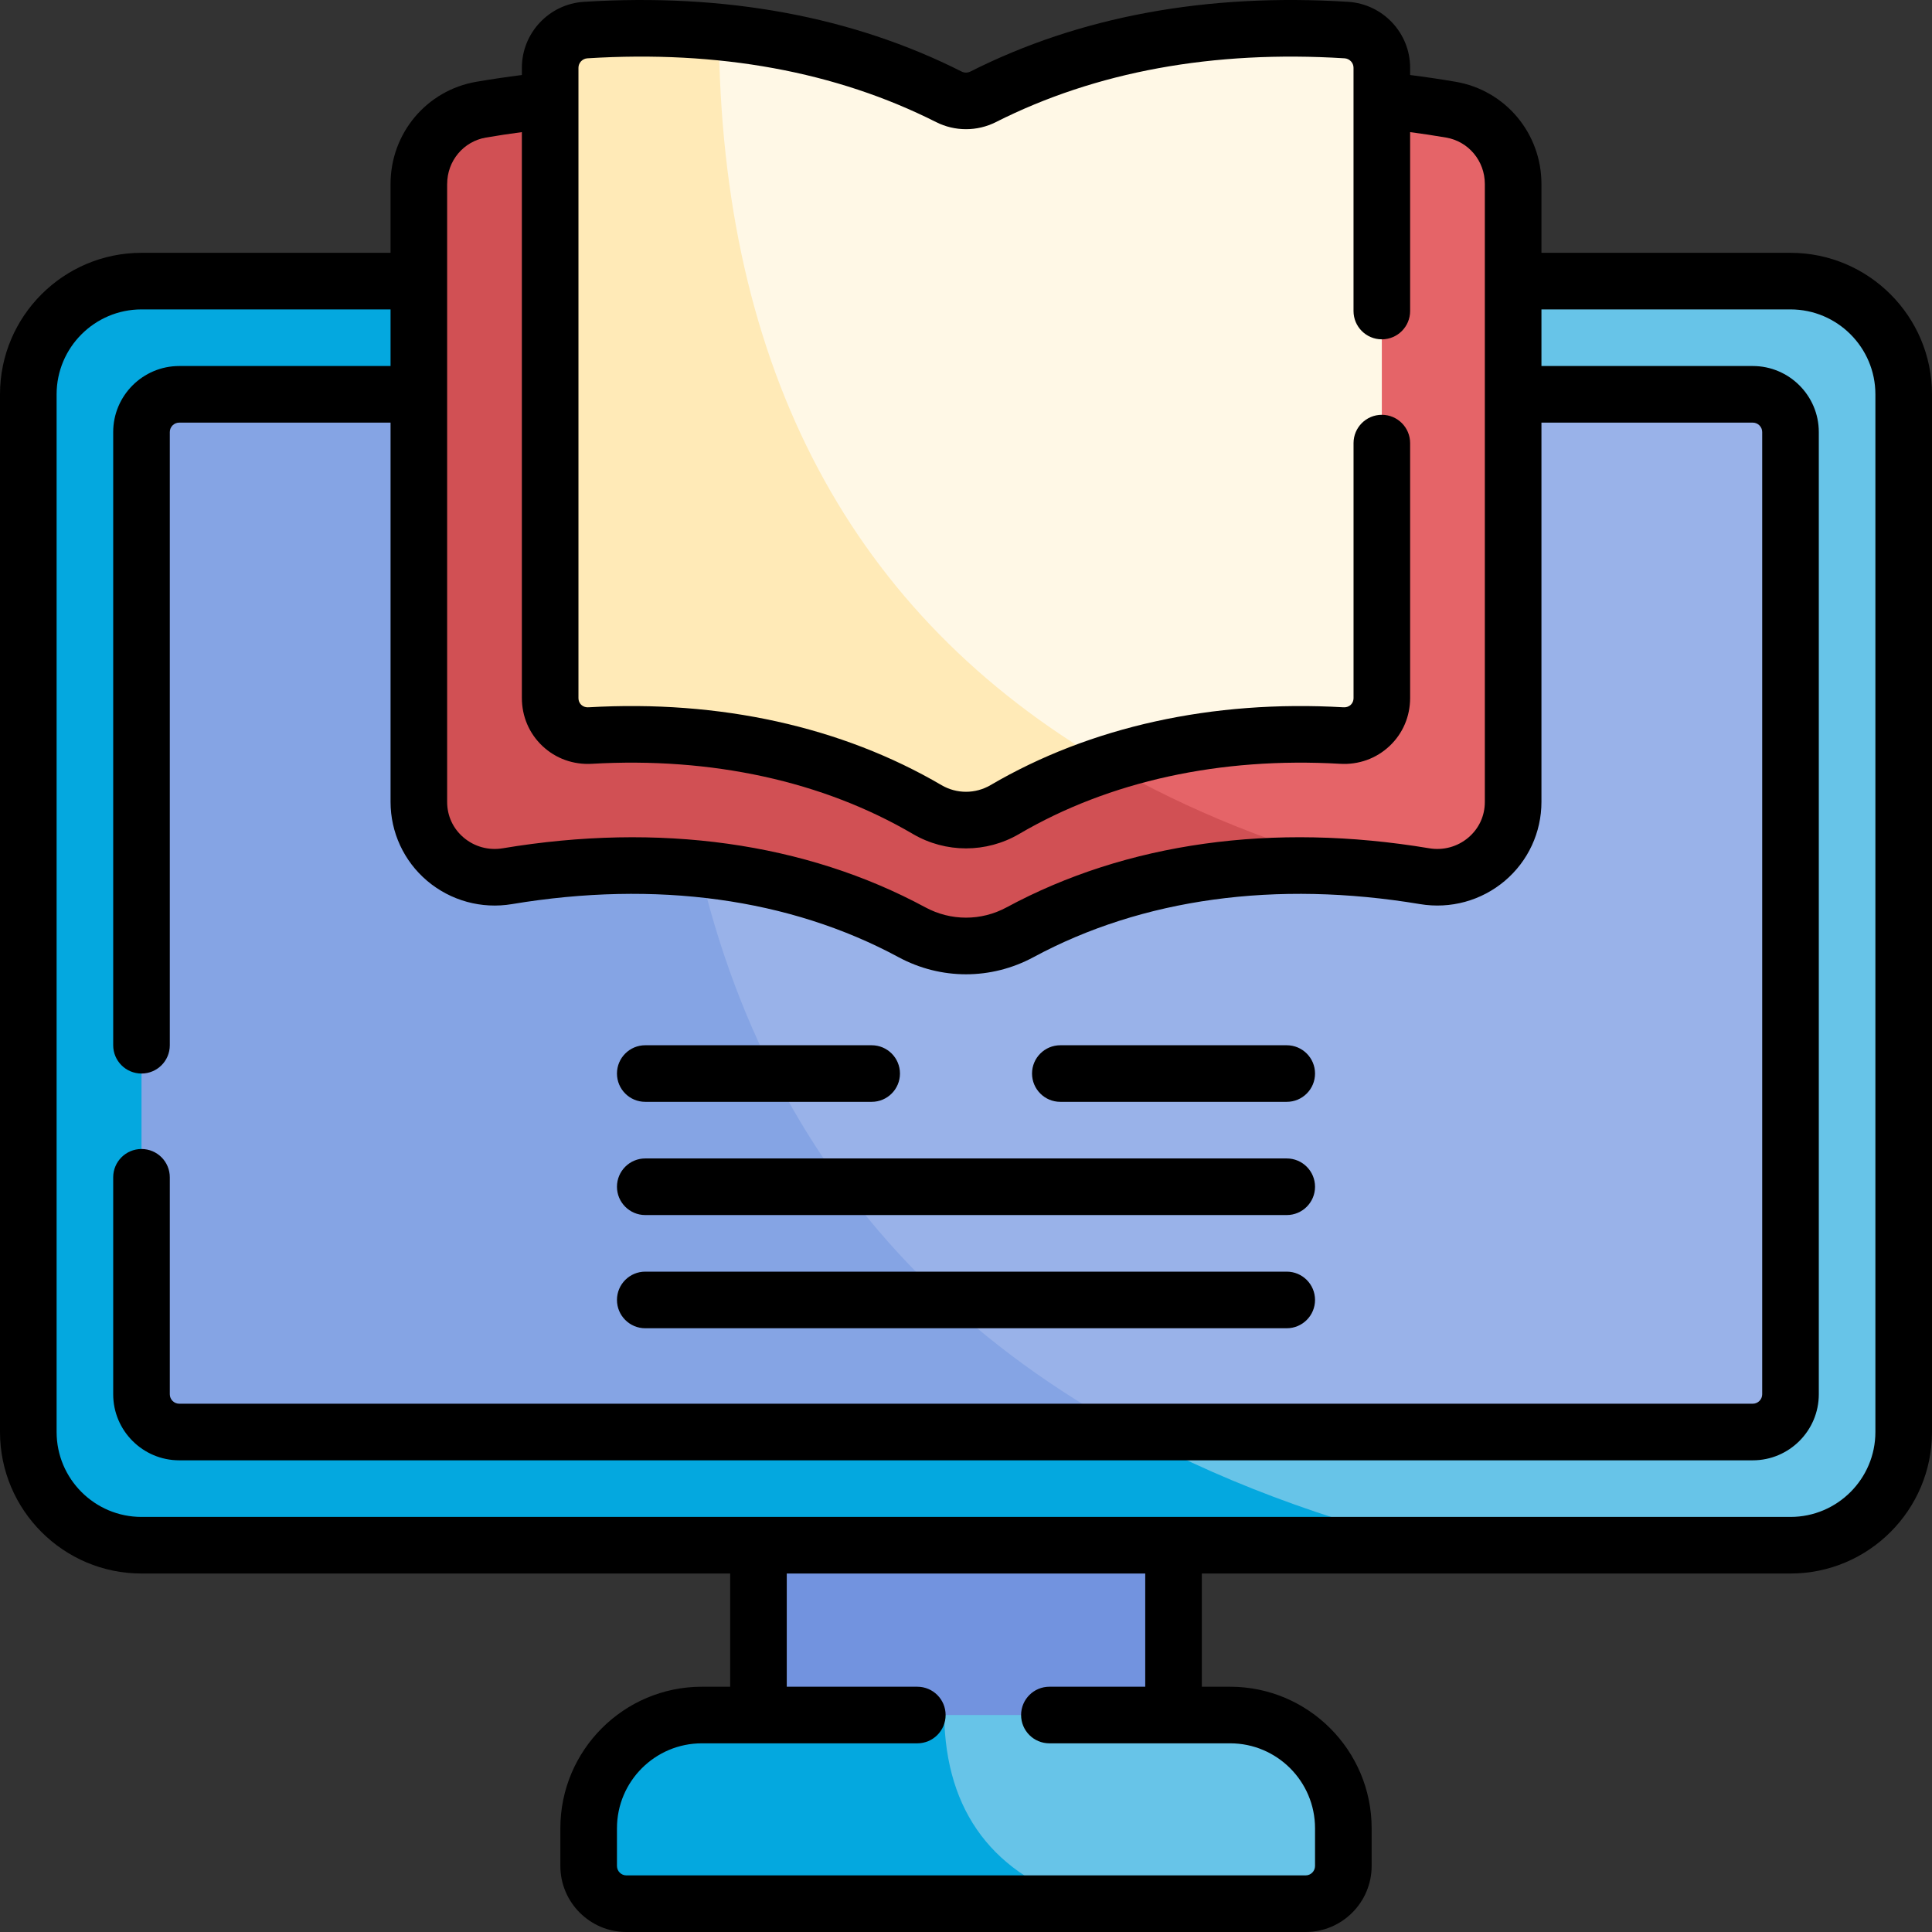
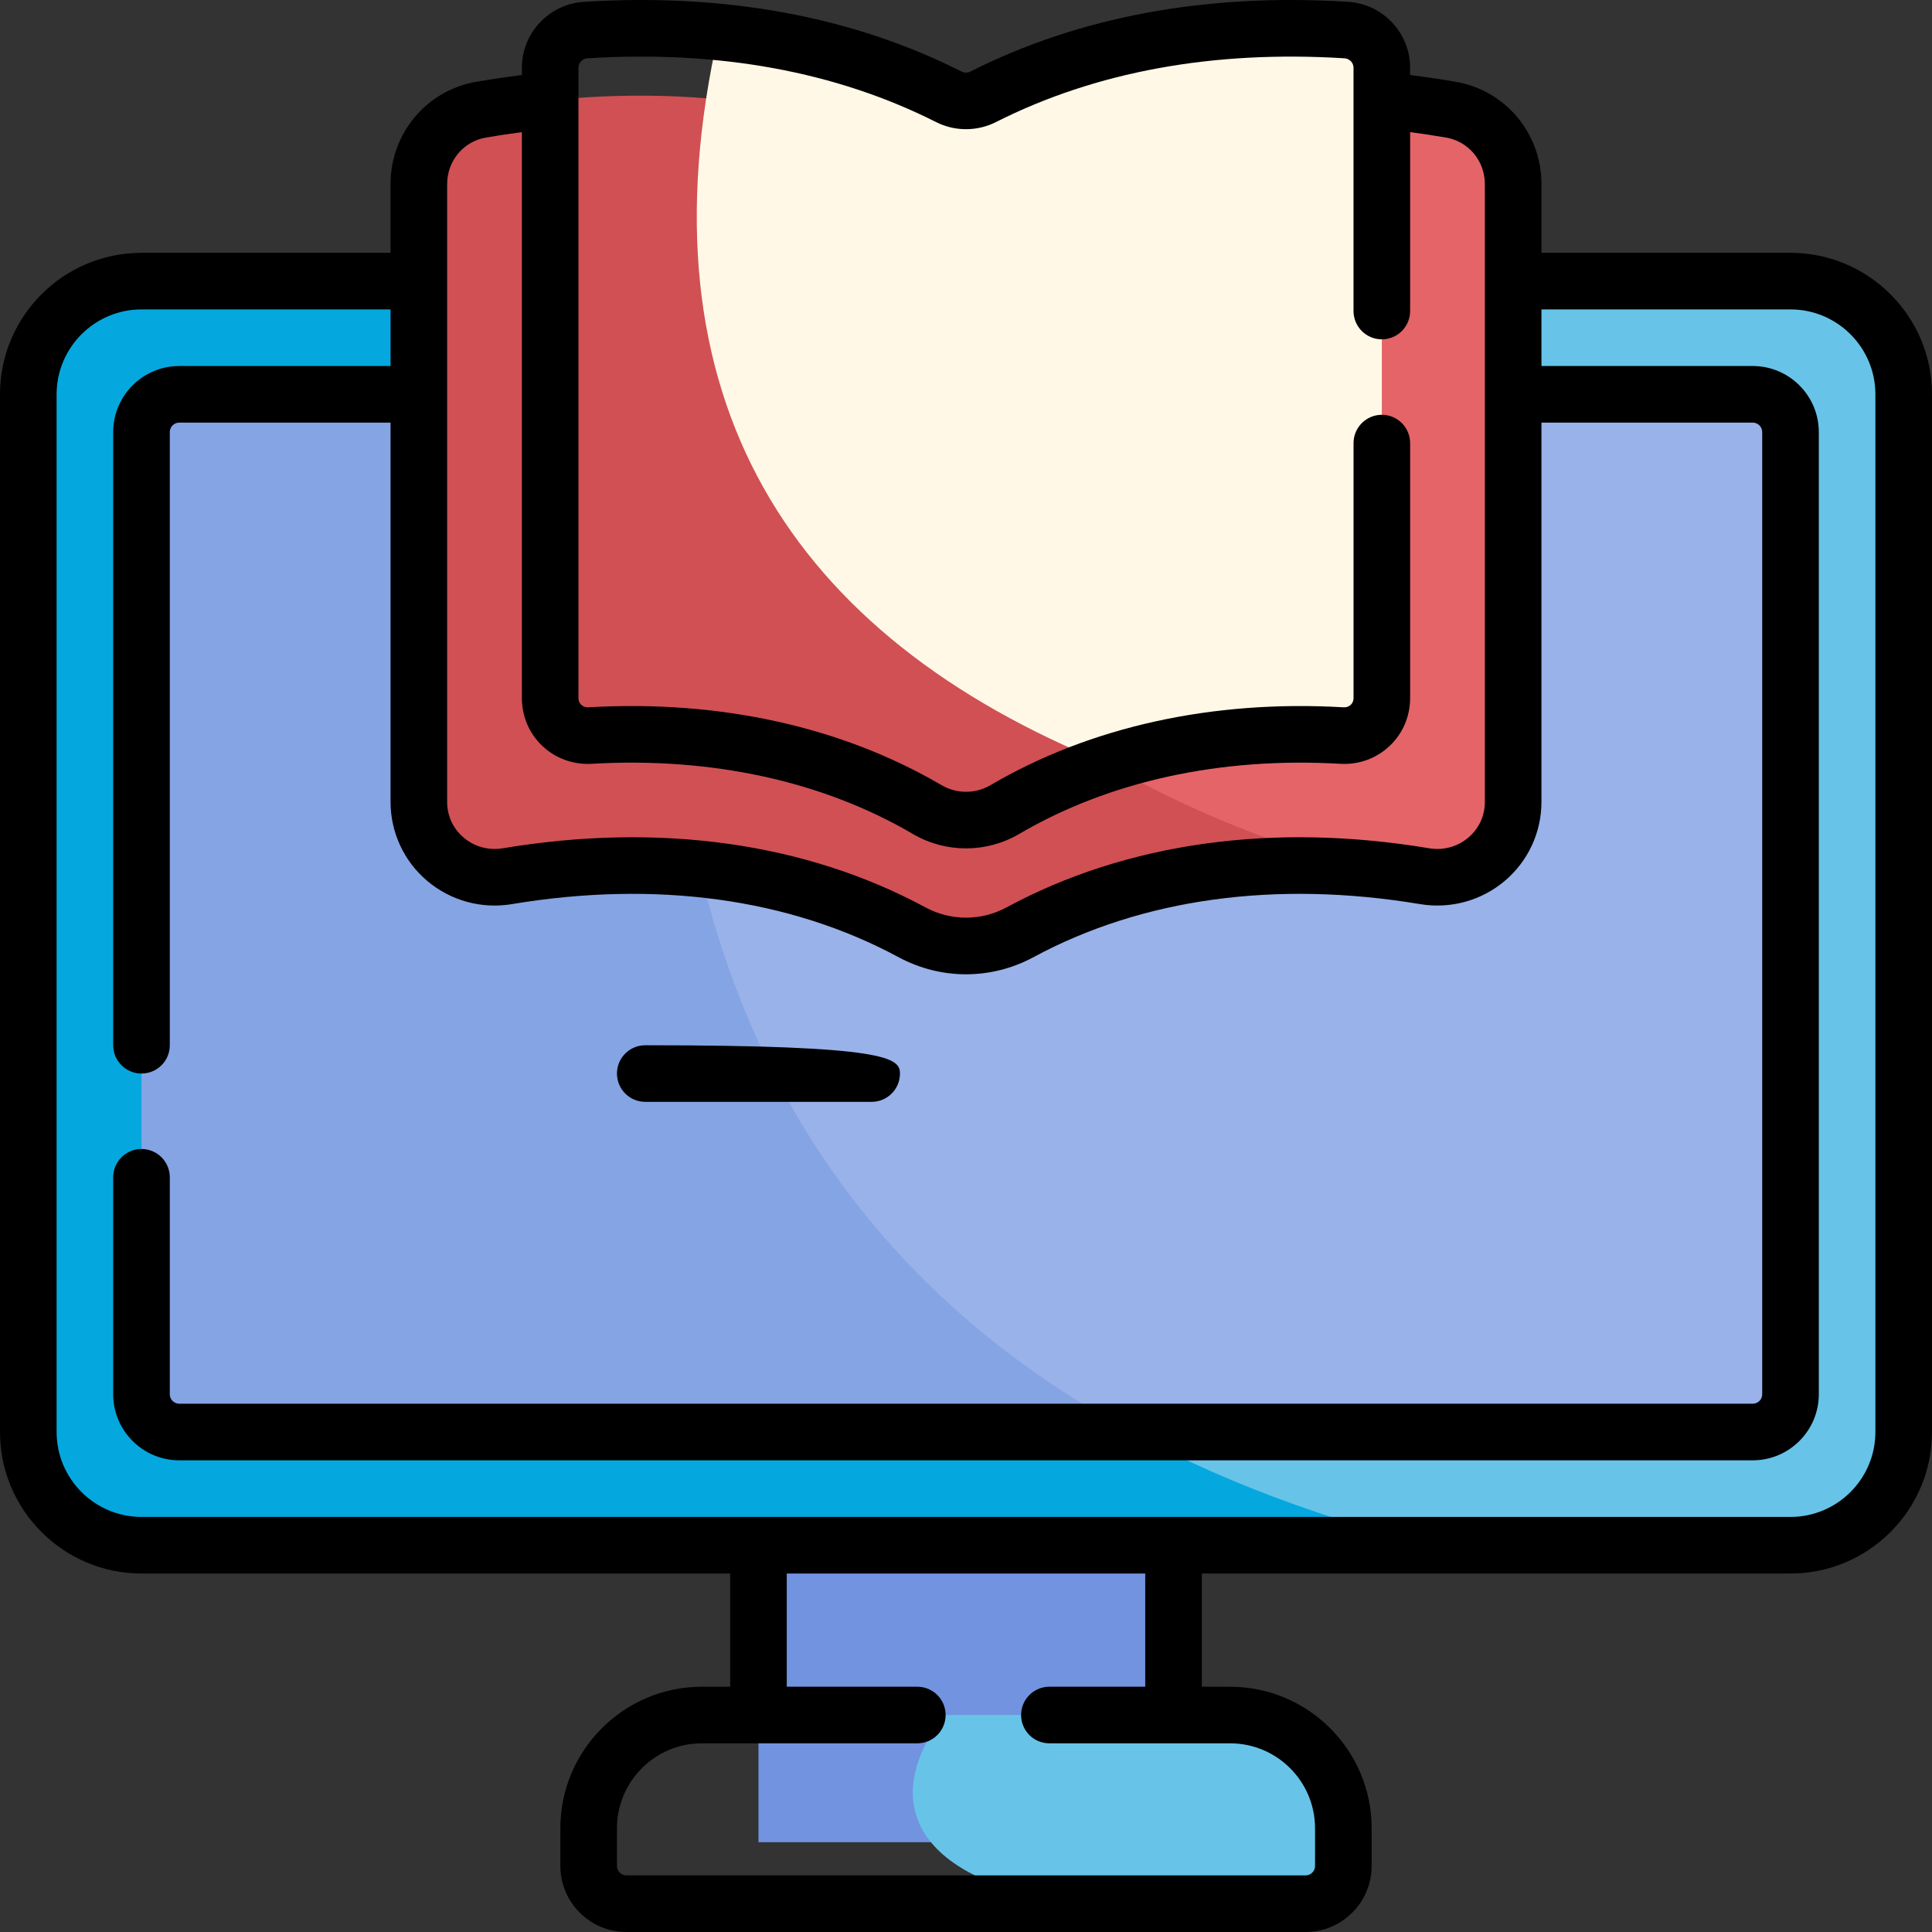
<svg xmlns="http://www.w3.org/2000/svg" width="100" height="100" viewBox="0 0 100 100" fill="none">
  <rect x="0" y="0" width="100" height="100" fill="#333333" stroke="none" />
  <g clip-path="url(#clip0_8203_929)">
    <path d="M39.258 77.773H60.742V95.352H39.258V77.773Z" fill="#7293DF" />
    <path d="M98.535 20.41V74.121C98.535 77.357 95.912 79.98 92.676 79.98H73.99C36.35 74.527 20.691 57.982 20.691 31.689C20.691 31.689 25.24 25.179 29.877 14.551H92.676C95.912 14.551 98.535 17.174 98.535 20.41Z" fill="#67C4E8" />
    <path d="M73.99 79.98H7.324C4.088 79.98 1.465 77.357 1.465 74.121V20.41C1.465 17.174 4.088 14.551 7.324 14.551H29.877C32.506 23.002 34.625 30.395 34.625 30.395C34.625 56.687 48.006 73.463 73.99 79.98Z" fill="#04A8DF" />
    <path d="M92.676 22.363V72.168C92.676 73.246 91.801 74.121 90.723 74.121H58.539C36.065 67.242 24.59 38.695 31.674 20.41H90.723C91.801 20.41 92.676 21.285 92.676 22.363Z" fill="#99B2E9" />
    <path d="M58.539 74.121H9.277C8.199 74.121 7.324 73.246 7.324 72.168V22.363C7.324 21.285 8.199 20.41 9.277 20.41H31.674C33.408 26.146 34.625 30.395 34.625 30.395C34.625 50.844 42.719 65.535 58.539 74.121Z" fill="#85A4E4" />
    <path d="M78.32 9.523V41.505C78.32 43.931 76.133 45.752 73.738 45.351C72.578 45.158 71.422 45.015 70.273 44.925C70.305 44.927 70.338 44.929 70.371 44.931C46.11 40.848 32.484 28.562 37.319 5.158C41.813 5.611 46.106 6.832 50 8.965C57.381 4.924 66.195 4.156 75.094 5.675C76.963 5.994 78.32 7.629 78.32 9.523Z" fill="#E56468" />
    <path d="M70.371 44.931C70.312 44.927 70.256 44.923 70.199 44.919C63.934 44.435 57.908 45.496 52.797 48.255C51.051 49.199 48.949 49.199 47.203 48.255C41.135 44.978 33.779 44.099 26.262 45.353C23.867 45.751 21.68 43.933 21.68 41.505V9.523C21.68 7.628 23.037 5.994 24.906 5.675C29.109 4.957 33.295 4.75 37.318 5.158C38.565 25.715 49.76 39.138 70.371 44.931Z" fill="#D15054" />
    <path d="M71.523 3.506V36.123C71.523 37.267 70.59 38.137 69.447 38.07C65.207 37.826 61.09 38.297 57.306 39.531H57.304C40.978 32.938 32.913 20.663 37.205 1.66C41.402 2.07 45.426 3.148 49.115 5.012C49.672 5.293 50.328 5.293 50.885 5.012C56.554 2.148 63.016 1.139 69.683 1.555C70.715 1.619 71.523 2.47 71.523 3.506Z" fill="#FFF8E6" />
-     <path d="M57.307 39.531C55.451 40.134 53.678 40.923 52.008 41.902C50.764 42.63 49.236 42.63 47.992 41.902C42.918 38.929 36.873 37.707 30.553 38.07C29.41 38.136 28.477 37.267 28.477 36.123V3.506C28.477 2.47 29.285 1.619 30.316 1.554C32.647 1.41 34.951 1.437 37.205 1.66C37.315 19.136 44.113 31.853 57.307 39.531Z" fill="#FFEAB7" />
    <path d="M69.531 94.629V96.582C69.531 97.66 68.656 98.535 67.578 98.535H56.248C48.172 97.735 45.043 93.801 48.871 88.769H63.672C66.908 88.769 69.531 91.392 69.531 94.629Z" fill="#67C4E8" />
-     <path d="M56.248 98.535H32.422C31.344 98.535 30.469 97.66 30.469 96.582V94.629C30.469 91.392 33.092 88.769 36.328 88.769H48.871C48.94 93.803 51.443 97.1 56.248 98.535Z" fill="#04A8DF" />
    <path d="M92.676 13.086H79.785V9.523C79.785 6.896 77.916 4.671 75.34 4.232C74.556 4.098 73.77 3.982 72.988 3.883V3.507C72.988 1.705 71.577 0.206 69.775 0.094C62.452 -0.364 55.875 0.852 50.224 3.705C50.083 3.776 49.916 3.776 49.776 3.705C44.125 0.852 37.547 -0.363 30.225 0.094C28.423 0.206 27.012 1.706 27.012 3.507V3.883C26.23 3.982 25.444 4.098 24.66 4.232C22.084 4.671 20.215 6.896 20.215 9.523V13.086H7.324C3.286 13.086 0 16.371 0 20.41V74.121C0 78.16 3.286 81.445 7.324 81.445H37.793V87.305H36.328C32.289 87.305 29.004 90.59 29.004 94.629V96.582C29.004 98.466 30.537 100 32.422 100H67.578C69.463 100 70.996 98.466 70.996 96.582V94.629C70.996 90.59 67.71 87.305 63.672 87.305H62.207V81.445H92.676C96.715 81.445 100 78.16 100 74.121V20.41C100 16.371 96.715 13.086 92.676 13.086ZM23.145 9.523C23.145 8.329 23.989 7.318 25.152 7.12C25.771 7.014 26.393 6.92 27.012 6.838V36.124C27.012 37.081 27.39 37.965 28.075 38.612C28.765 39.262 29.674 39.59 30.637 39.534C36.842 39.177 42.588 40.434 47.252 43.167C48.1 43.664 49.05 43.912 50 43.912C50.95 43.912 51.901 43.664 52.749 43.167C57.412 40.434 63.158 39.177 69.362 39.534C70.326 39.591 71.236 39.262 71.925 38.612C72.611 37.965 72.988 37.081 72.988 36.124V22.935C72.988 22.126 72.332 21.47 71.523 21.47C70.715 21.47 70.059 22.126 70.059 22.935V36.124C70.059 36.307 69.98 36.419 69.914 36.481C69.846 36.545 69.723 36.621 69.531 36.609C62.746 36.218 56.431 37.613 51.267 40.639C50.486 41.097 49.514 41.097 48.733 40.639C43.569 37.613 37.254 36.218 30.468 36.609C30.276 36.621 30.154 36.546 30.085 36.481C30.02 36.419 29.941 36.306 29.941 36.124V3.507C29.941 3.249 30.146 3.034 30.408 3.018C37.204 2.592 43.275 3.705 48.454 6.32C49.422 6.809 50.578 6.809 51.545 6.32C56.724 3.705 62.796 2.594 69.592 3.018C69.854 3.034 70.058 3.249 70.058 3.507V16.099C70.058 16.908 70.714 17.564 71.523 17.564C72.332 17.564 72.988 16.908 72.988 16.099V6.838C73.607 6.92 74.228 7.014 74.847 7.12C76.011 7.318 76.855 8.329 76.855 9.523V41.506C76.855 42.231 76.551 42.888 75.998 43.356C75.441 43.827 74.706 44.029 73.979 43.907C65.877 42.555 58.312 43.613 52.1 46.965C50.785 47.676 49.215 47.675 47.899 46.965C41.688 43.613 34.123 42.556 26.02 43.907C25.294 44.029 24.559 43.827 24.002 43.356C23.449 42.888 23.144 42.231 23.144 41.506V9.523H23.145ZM54.316 90.234H63.672C66.095 90.234 68.066 92.206 68.066 94.629V96.582C68.066 96.851 67.847 97.07 67.578 97.07H32.422C32.153 97.07 31.934 96.851 31.934 96.582V94.629C31.934 92.206 33.905 90.234 36.328 90.234H47.48C48.289 90.234 48.945 89.579 48.945 88.769C48.945 87.96 48.289 87.305 47.48 87.305H40.723V81.445H59.277V87.305H54.316C53.507 87.305 52.852 87.96 52.852 88.769C52.852 89.579 53.507 90.234 54.316 90.234ZM97.07 74.121C97.07 76.544 95.099 78.516 92.676 78.516H7.324C4.901 78.516 2.93 76.544 2.93 74.121V20.41C2.93 17.987 4.901 16.015 7.324 16.015H20.215V18.945H9.277C7.393 18.945 5.859 20.479 5.859 22.363V54.102C5.859 54.911 6.515 55.566 7.324 55.566C8.133 55.566 8.789 54.911 8.789 54.102V22.363C8.789 22.094 9.008 21.875 9.277 21.875H20.215V41.506C20.215 43.083 20.905 44.573 22.109 45.592C23.325 46.621 24.927 47.061 26.503 46.796C33.957 45.553 40.875 46.503 46.507 49.543C47.601 50.133 48.8 50.429 50 50.429C51.2 50.429 52.399 50.133 53.493 49.543C59.125 46.503 66.043 45.553 73.497 46.796C75.074 47.059 76.675 46.621 77.891 45.592C79.095 44.573 79.785 43.083 79.785 41.506V21.875H90.723C90.992 21.875 91.211 22.094 91.211 22.363V72.168C91.211 72.437 90.992 72.656 90.723 72.656H9.277C9.008 72.656 8.789 72.437 8.789 72.168V60.937C8.789 60.128 8.133 59.472 7.324 59.472C6.515 59.472 5.859 60.128 5.859 60.937V72.168C5.859 74.052 7.393 75.586 9.277 75.586H90.723C92.607 75.586 94.141 74.052 94.141 72.168V22.363C94.141 20.479 92.607 18.945 90.723 18.945H79.785V16.015H92.676C95.099 16.015 97.07 17.987 97.07 20.41V74.121Z" fill="black" />
-     <path d="M66.602 62.891H33.398C32.59 62.891 31.934 62.235 31.934 61.426C31.934 60.617 32.59 59.961 33.398 59.961H66.602C67.41 59.961 68.066 60.617 68.066 61.426C68.066 62.235 67.41 62.891 66.602 62.891Z" fill="black" />
-     <path d="M66.602 57.031H54.883C54.074 57.031 53.418 56.376 53.418 55.566C53.418 54.757 54.074 54.102 54.883 54.102H66.602C67.41 54.102 68.066 54.757 68.066 55.566C68.066 56.376 67.41 57.031 66.602 57.031Z" fill="black" />
-     <path d="M45.117 57.031H33.398C32.59 57.031 31.934 56.376 31.934 55.566C31.934 54.757 32.59 54.102 33.398 54.102H45.117C45.926 54.102 46.582 54.757 46.582 55.566C46.582 56.376 45.926 57.031 45.117 57.031Z" fill="black" />
-     <path d="M66.602 68.75H33.398C32.59 68.75 31.934 68.094 31.934 67.285C31.934 66.476 32.59 65.82 33.398 65.82H66.602C67.41 65.82 68.066 66.476 68.066 67.285C68.066 68.094 67.41 68.75 66.602 68.75Z" fill="black" />
+     <path d="M45.117 57.031H33.398C32.59 57.031 31.934 56.376 31.934 55.566C31.934 54.757 32.59 54.102 33.398 54.102C45.926 54.102 46.582 54.757 46.582 55.566C46.582 56.376 45.926 57.031 45.117 57.031Z" fill="black" />
  </g>
  <defs>
    <clipPath id="clip0_8203_929">
      <rect width="100" height="100" fill="white" />
    </clipPath>
  </defs>
</svg>